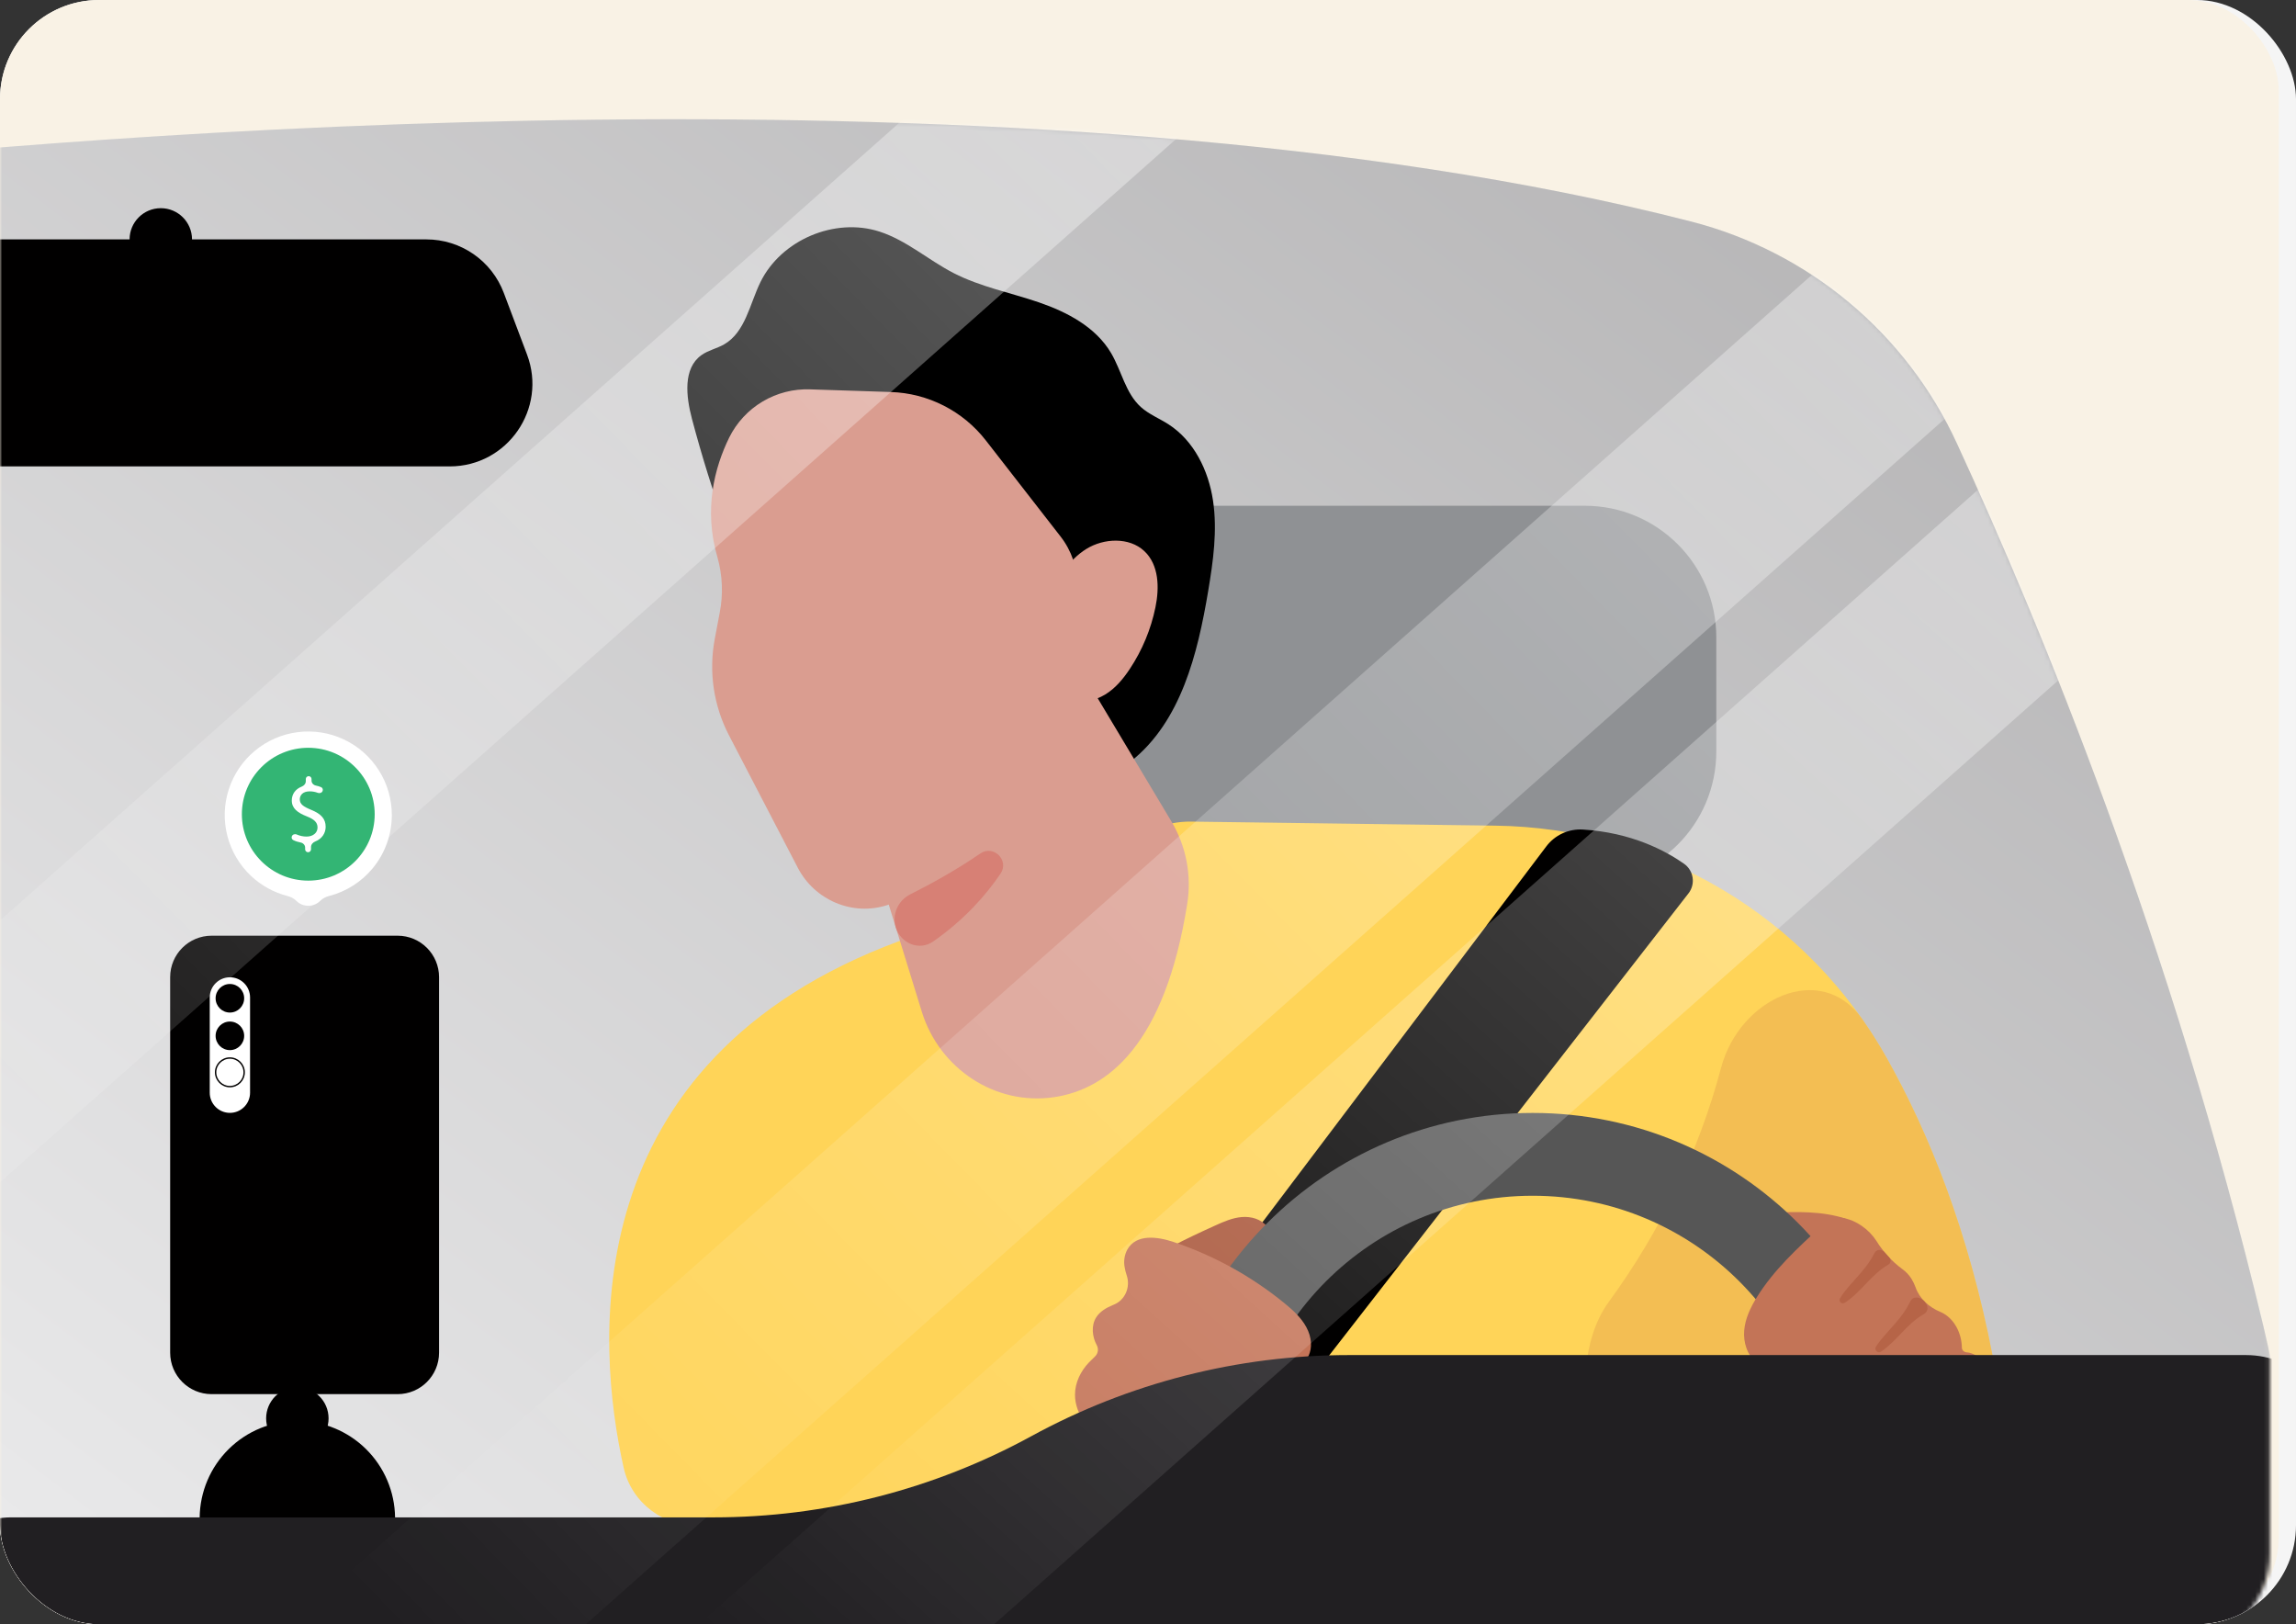
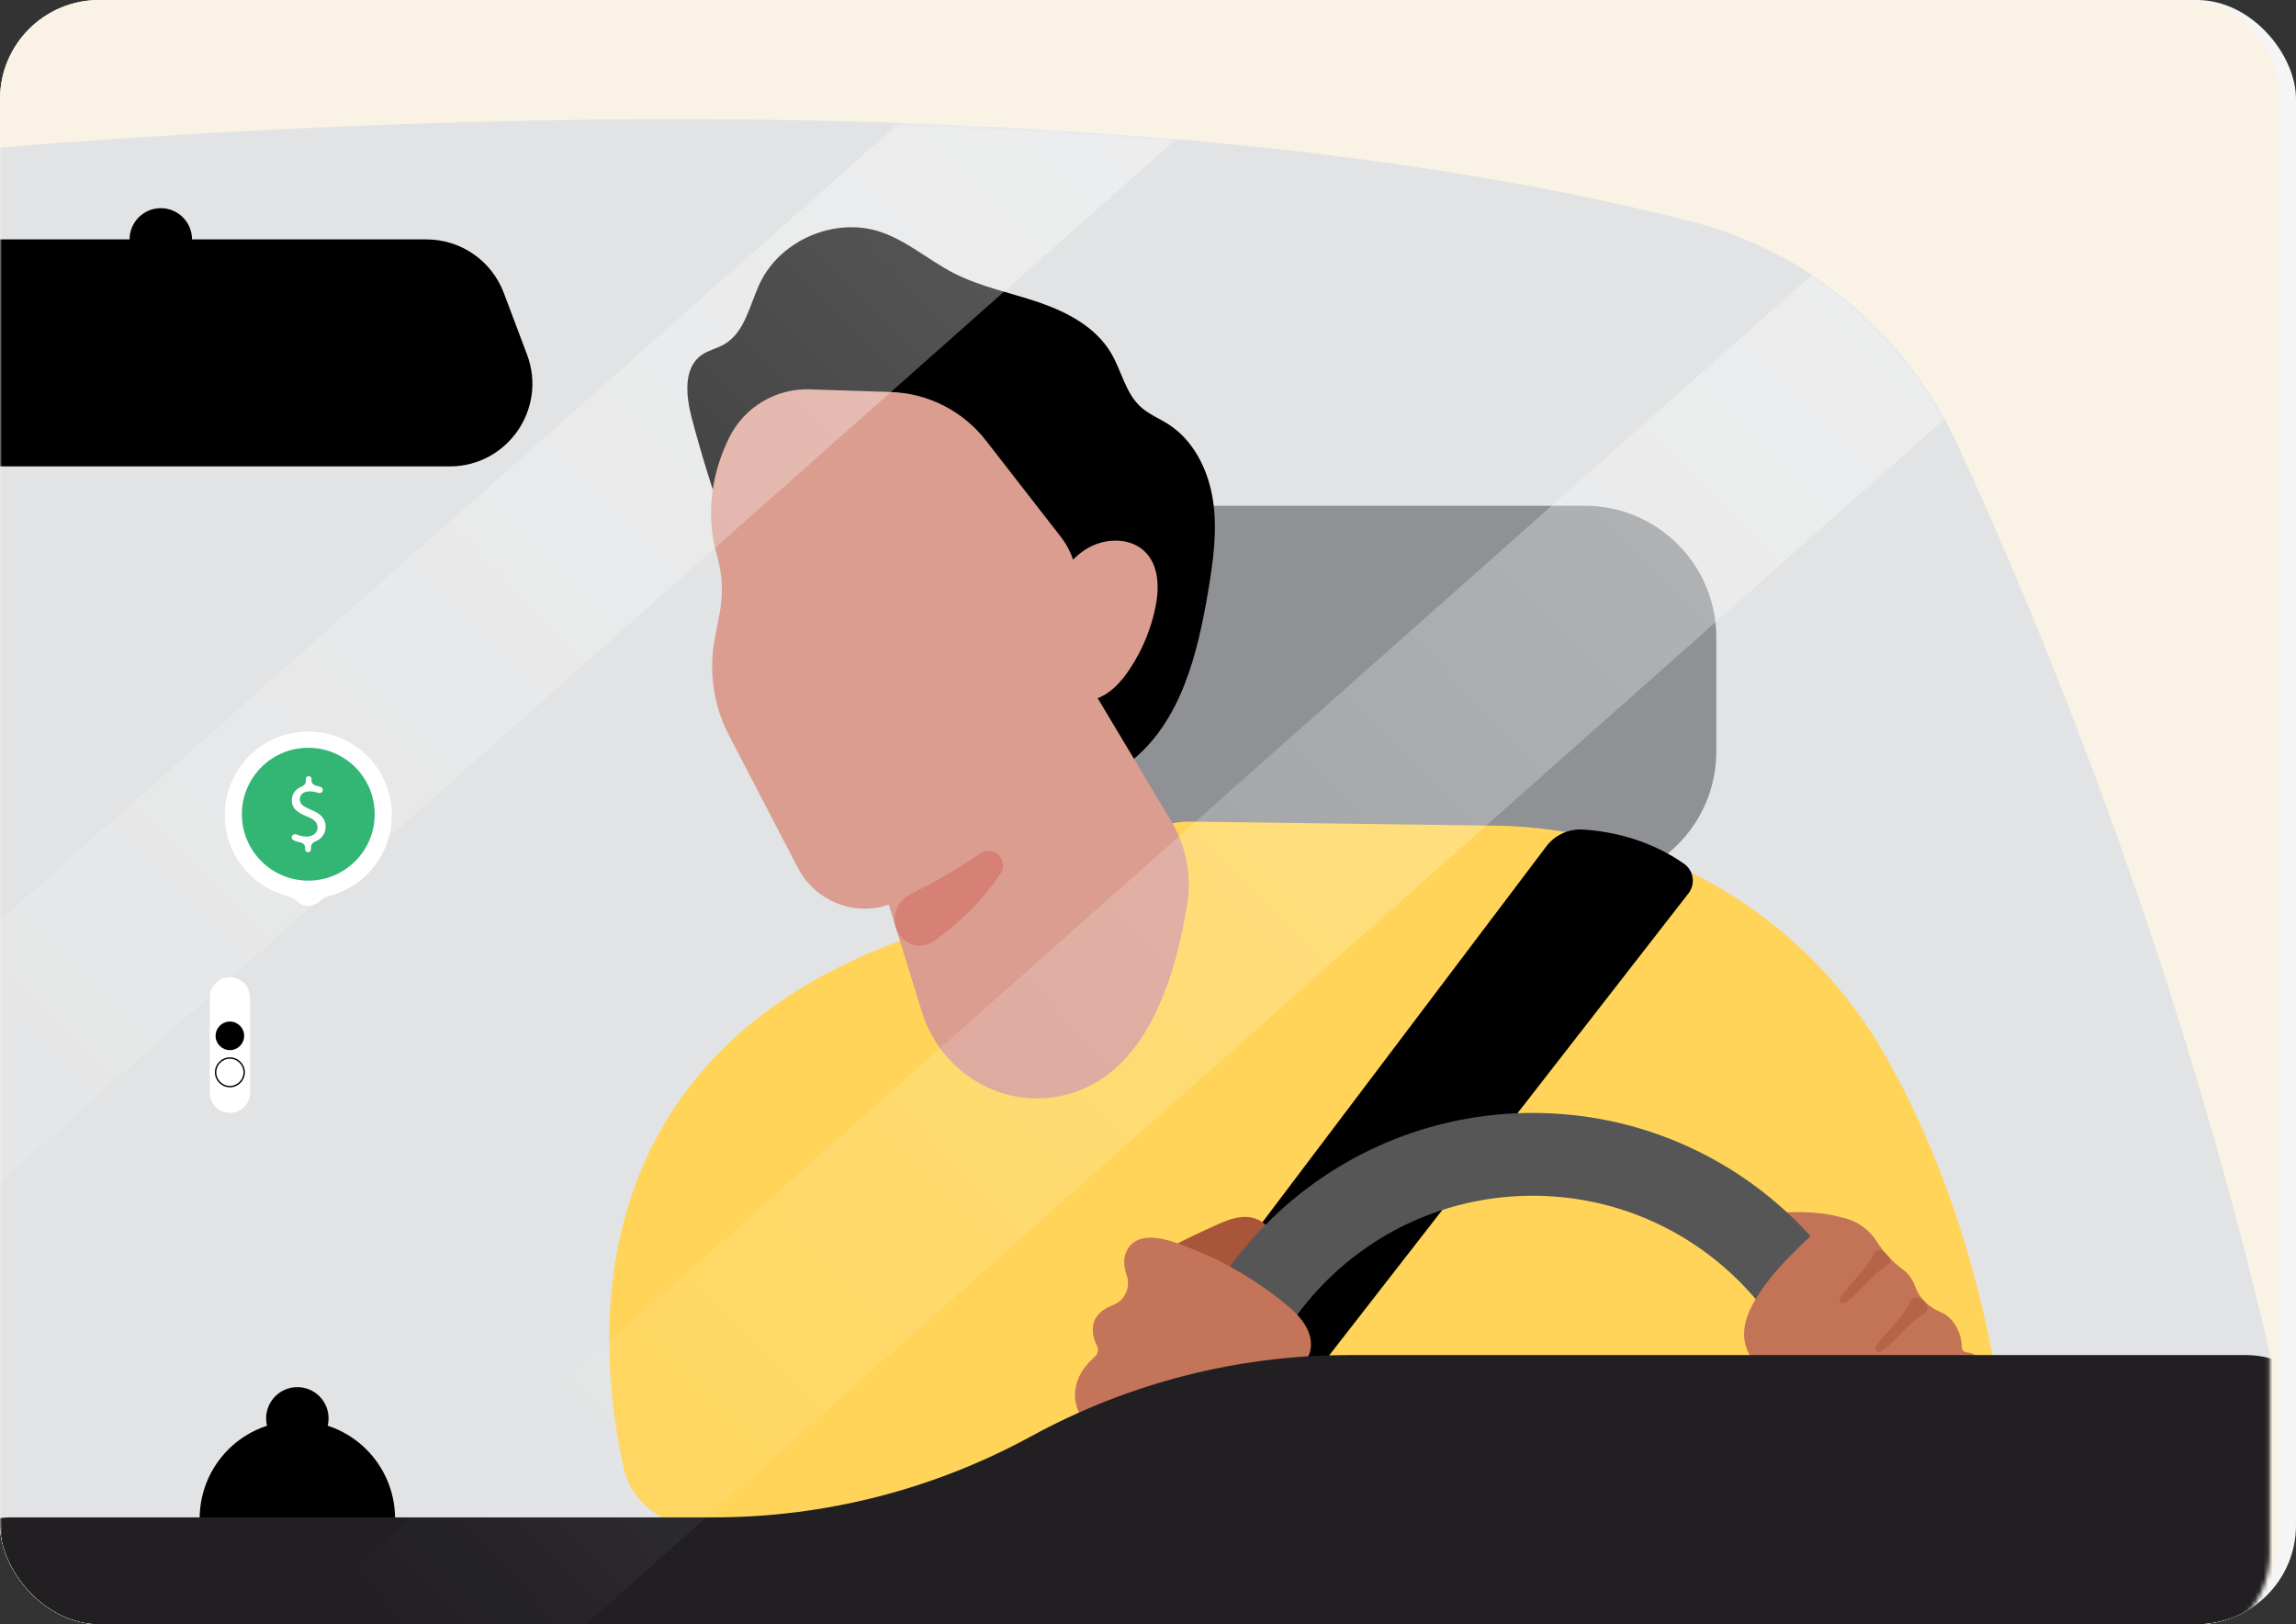
<svg xmlns="http://www.w3.org/2000/svg" width="533" height="377" viewBox="0 0 533 377" fill="none">
  <rect x="0" y="0" width="533" height="377" fill="#333333" stroke="none" />
  <g clip-path="url(#clip0_104_684)">
    <rect width="533" height="377" rx="23" fill="#F5F5F5" />
    <rect width="529" height="377.857" rx="21" fill="#F9F2E5" />
    <mask id="mask0_104_684" style="mask-type:luminance" maskUnits="userSpaceOnUse" x="0" y="0" width="527" height="382">
      <path d="M505.901 0H21C9.402 0 0 9.402 0 21V360.647C0 372.245 9.402 381.647 21 381.647H505.901C517.499 381.647 526.901 372.245 526.901 360.647V21C526.901 9.402 517.499 0 505.901 0Z" fill="white" />
    </mask>
    <g mask="url(#mask0_104_684)">
      <path d="M-68.305 59.472C-68.305 48.91 -60.52 40.026 -50.019 38.897C15.026 31.908 239.468 12.06 392.714 51.447C406.146 54.919 418.637 61.335 429.282 70.23C439.928 79.126 448.462 90.277 454.266 102.878C473.669 144.874 504.009 218.448 525.405 307.703C531.179 331.872 534.089 356.636 534.073 381.485V385.746C534.073 397.195 524.902 406.534 513.455 406.742L-46.922 416.95C-58.668 417.164 -68.305 407.701 -68.305 395.954V59.472Z" fill="#E2E3E4" />
-       <path opacity="0.23" d="M-68.305 59.472C-68.305 48.91 -60.52 40.026 -50.019 38.897C15.026 31.908 239.468 12.06 392.714 51.447C406.146 54.919 418.637 61.335 429.282 70.23C439.928 79.126 448.462 90.277 454.266 102.878C473.669 144.874 504.009 218.448 525.405 307.703C531.179 331.872 534.089 356.636 534.073 381.485V385.746C534.073 397.195 524.902 406.534 513.455 406.742L-46.922 416.95C-58.668 417.164 -68.305 407.701 -68.305 395.954V59.472Z" fill="url(#paint0_linear_104_684)" />
      <path d="M367.881 117.387H249.717C232.847 117.387 219.172 131.062 219.172 147.932V174.432C219.172 191.302 232.847 204.977 249.717 204.977H367.881C384.751 204.977 398.426 191.302 398.426 174.432V147.932C398.426 131.062 384.751 117.387 367.881 117.387Z" fill="#8F9194" />
      <path d="M162.837 354.511C154.256 354.364 146.641 349.017 144.773 340.641C138.409 312.109 133.12 246.409 208.911 218.367L267.756 192.473C270.508 191.261 273.488 190.656 276.495 190.696L347.162 191.639C365.677 191.873 383.807 196.966 399.736 206.408C415.665 215.85 428.835 229.309 437.928 245.44C447.889 263.151 457.043 285.966 462.604 314.879C462.862 316.223 462.976 317.593 462.959 318.962L462.71 338.559C462.562 350.193 452.984 359.489 441.352 359.289L162.837 354.511Z" fill="#FFD458" />
      <path d="M168.619 122.798C165.584 114.39 162.922 105.861 160.631 97.211C159.268 92.067 158.504 85.506 162.835 82.424C164.412 81.299 166.392 80.903 168.076 79.944C173.024 77.122 174.025 70.597 176.529 65.482C181.334 55.68 193.793 50.397 204.164 53.752C210.445 55.781 215.543 60.381 221.395 63.392C227.602 66.575 234.559 67.918 241.156 70.174C247.753 72.43 254.375 75.928 257.922 81.933C260.367 86.069 261.268 91.248 264.834 94.47C266.707 96.161 269.113 97.107 271.236 98.469C277.169 102.279 280.547 109.198 281.591 116.181C282.635 123.165 281.633 130.259 280.466 137.21C278.028 151.759 274.169 167.388 262.653 176.605C260.228 178.555 257.028 180.197 254.115 179.115" fill="black" />
      <path d="M206.801 90.987L188.071 90.373C184.197 90.232 180.364 91.211 177.032 93.193C173.7 95.175 171.01 98.075 169.285 101.547C165.862 108.54 163.31 118.248 166.548 129.345C167.737 133.554 167.915 137.984 167.065 142.275L165.927 148.299C164.49 155.913 165.651 163.789 169.224 170.664L185.203 201.411C189.105 208.927 197.883 212.689 205.936 210.088C215.319 207.061 228.72 198.709 246.01 178.08C248.669 174.9 250.122 170.885 250.116 166.74V135.902C250.115 131.787 248.742 127.79 246.215 124.543L228.857 102.227C226.23 98.85 222.893 96.092 219.081 94.15C215.269 92.207 211.077 91.127 206.801 90.987Z" fill="#DA9D90" />
      <path d="M201.547 194.219C201.735 195.166 209.129 219.107 214.002 234.859C218.079 248.04 231.071 256.688 244.716 254.653C257.165 252.796 270.401 242.47 275.602 209.838C276.672 203.212 275.374 196.421 271.935 190.656L239.248 136.036" fill="#DA9D90" />
      <path d="M243.66 138.549C245.533 134.212 248.108 129.933 252.188 127.411C256.268 124.888 262.14 124.641 265.628 127.895C269.062 131.101 269.166 136.407 268.229 140.949C267.182 146.054 265.163 150.91 262.283 155.254C260.748 157.569 258.925 159.779 256.515 161.229C254.106 162.679 251.027 163.278 248.387 162.263C245.747 161.249 243.836 158.388 244.463 155.702" fill="#DA9D90" />
      <path d="M207.947 215.25C207.017 212.235 208.485 208.994 211.305 207.581C215.495 205.48 221.717 202.132 227.556 198.111C230.635 195.995 234.364 199.682 232.267 202.777C228.841 207.835 223.845 213.481 216.646 218.516C213.427 220.768 209.104 219.003 207.947 215.25Z" fill="#D78075" />
-       <path opacity="0.49" d="M437.928 245.459C436.195 242.377 434.311 239.392 432.286 236.513C422.712 222.899 403.82 231.725 399.545 247.811C394.311 267.499 385.384 285.835 373.483 302.149C360.512 319.929 372.198 358.119 394.203 358.498L441.358 359.308C452.991 359.508 462.569 350.211 462.717 338.577L462.966 318.983C462.983 317.613 462.868 316.241 462.609 314.896C457.043 285.984 447.889 263.169 437.928 245.459Z" fill="#E7A84E" />
      <path d="M358.959 196.457L242.513 350.6C235.041 360.491 242.097 374.665 254.493 374.665C259.127 374.665 263.5 372.526 266.345 368.868L391.972 207.352C392.371 206.838 392.661 206.248 392.825 205.619C392.988 204.989 393.023 204.333 392.925 203.69C392.827 203.047 392.6 202.43 392.257 201.878C391.914 201.325 391.461 200.848 390.928 200.476C386.604 197.436 378.713 193.235 367.451 192.54C365.822 192.441 364.195 192.747 362.713 193.431C361.231 194.114 359.941 195.154 358.959 196.457Z" fill="#010000" />
-       <path d="M428.415 282.835C422.936 281.083 417.055 281.209 411.313 281.505C409.603 281.596 407.867 281.71 406.268 282.315C404.668 282.92 403.195 284.1 402.655 285.722C401.956 287.809 402.932 290.121 404.346 291.808C407.308 295.349 412.211 297.033 416.788 296.438C421.366 295.843 425.547 293.109 428.268 289.376" fill="#C37457" />
+       <path d="M428.415 282.835C422.936 281.083 417.055 281.209 411.313 281.505C409.603 281.596 407.867 281.71 406.268 282.315C401.956 287.809 402.932 290.121 404.346 291.808C407.308 295.349 412.211 297.033 416.788 296.438C421.366 295.843 425.547 293.109 428.268 289.376" fill="#C37457" />
      <path d="M262.664 295.134C268.588 290.722 275.311 287.526 282.038 284.476C284.031 283.572 286.073 282.669 288.254 282.483C290.436 282.298 292.806 282.961 294.139 284.694C296.203 287.383 295.017 291.294 293.339 294.24C291.362 297.712 288.787 300.888 285.487 303.158C282.187 305.427 278.182 306.753 274.203 306.431C271.169 306.191 267.804 304.481 267.375 301.48" fill="#A95539" />
      <path d="M355.793 258.317C307.715 258.317 268.736 297.296 268.736 345.374C268.736 393.453 307.715 432.435 355.793 432.435C403.872 432.435 442.854 393.456 442.854 345.374C442.854 297.293 403.872 258.317 355.793 258.317ZM355.793 413.22C318.327 413.22 287.951 382.844 287.951 345.374C287.951 307.905 318.327 277.538 355.793 277.538C393.26 277.538 423.639 307.914 423.639 345.381C423.639 382.848 393.263 413.22 355.793 413.22Z" fill="#565656" />
      <path d="M303.255 308.035C302.055 305.811 300.134 304.075 298.176 302.475C290.522 296.229 281.802 291.417 272.437 288.271C268.695 287.016 263.792 286.343 261.708 290.013C261.034 291.267 260.811 292.715 261.077 294.113C261.182 294.75 261.339 295.378 261.549 295.989C262.478 298.694 261.223 301.737 258.567 302.816L258.213 302.963C256.756 303.577 255.319 304.426 254.474 305.762C253.271 307.667 253.531 310.226 254.597 312.209C254.828 312.619 254.919 313.094 254.856 313.56C254.792 314.027 254.578 314.46 254.246 314.794C253.765 315.272 253.271 315.737 252.806 316.215C250.878 318.224 249.555 320.906 249.555 323.692C249.539 326.03 250.429 328.262 251.806 330.176C252.988 331.817 253.422 333.858 252.51 335.663C251.68 337.351 251.201 339.19 251.104 341.069C251.007 342.947 251.293 344.826 251.945 346.59C253.291 350.135 255.903 353.055 259.276 354.787C262.924 356.672 267.141 357.085 271.244 357.254C275.269 357.42 279.606 357.287 282.86 354.91C284.216 353.935 285.364 352.41 285.295 350.733C285.227 349.942 284.994 349.175 284.612 348.479C283.537 346.361 284.815 342.929 286.835 341.679C287.246 341.424 287.642 341.139 288.02 340.823C288.593 340.355 289.086 339.798 289.48 339.171C290.982 336.704 290.289 334.26 288.884 332.127C288.487 331.525 288.928 330.635 289.649 330.588C292.9 330.37 296.219 328.803 297.799 325.952C298.289 325.096 298.566 324.135 298.606 323.149C298.602 322.013 298.315 320.896 297.77 319.898C297.41 319.213 298.324 317.813 299.098 317.772C303.433 317.545 305.897 312.941 303.255 308.035Z" fill="#C47458" />
      <path d="M458.909 314.732C458.113 314.219 457.302 313.937 456.528 313.881C455.965 313.84 455.441 313.392 455.436 312.826C455.394 309.605 453.827 306.275 450.985 304.757C450.812 304.664 450.634 304.581 450.452 304.507C447.851 303.424 445.637 301.486 444.694 298.82C444.451 298.141 444.141 297.487 443.768 296.87C443.204 295.952 442.46 295.159 441.58 294.539C439.201 292.774 437.178 290.574 435.62 288.056C434.719 286.656 433.544 285.451 432.167 284.515C430.451 283.354 428.429 282.522 426.361 282.629C425.113 282.696 423.769 283.338 422.437 284.287C421.577 284.9 422.054 285.344 422.817 284.613C417.319 289.645 411.763 294.763 407.832 301.099C406.373 303.457 405.137 306.035 404.906 308.795C404.675 311.555 405.576 314.533 407.758 316.24C410.261 318.191 413.935 318.09 416.809 316.77C417.13 316.623 417.5 316.9 417.446 317.25C417.157 319.141 417.345 321.084 418.226 322.765C418.602 323.586 419.197 324.286 419.947 324.789C420.696 325.291 421.571 325.575 422.472 325.61C425.811 325.899 428.903 323.985 431.66 322.066C431.88 321.912 432.172 322.152 432.073 322.402C431.339 324.237 430.945 326.151 431.16 328.14C431.361 329.892 432.135 331.687 433.637 332.603C435.337 333.637 437.538 333.322 439.411 332.698C440.265 332.408 441.1 332.069 441.911 331.682C443.853 330.755 447.26 332.538 447.985 334.564C448.193 335.27 448.588 335.907 449.129 336.407C450.169 337.259 451.707 337.1 452.969 336.635C455.602 335.66 457.735 333.579 459.117 331.137C460.498 328.696 461.181 325.909 461.493 323.12C461.835 320.19 461.653 316.494 458.909 314.732Z" fill="#C37457" />
      <path d="M-15.48 370.216C-15.48 360.259 -7.409 352.188 2.547 352.188H165.66C191.431 352.189 216.789 345.711 239.403 333.351C262.017 320.993 287.373 314.517 313.143 314.517H521.372C532.97 314.517 542.372 323.919 542.372 335.517V367.244C542.372 378.842 532.97 388.244 521.372 388.244H2.547C-7.409 388.244 -15.48 380.172 -15.48 370.216Z" fill="#211F22" />
      <path d="M438.335 293.551C438.95 293.201 439.07 292.39 438.585 291.875C438.226 291.494 437.879 291.102 437.545 290.699C436.869 289.883 435.578 289.898 435.133 290.859C433.507 294.188 430.692 296.711 428.396 299.559C427.92 300.131 427.495 300.744 427.125 301.39C427.048 301.538 427.022 301.709 427.051 301.874C427.08 302.039 427.162 302.19 427.286 302.304C427.41 302.418 427.567 302.487 427.734 302.502C427.901 302.518 428.069 302.477 428.211 302.388C431.992 300.005 434.401 295.775 438.335 293.551Z" fill="#B66447" />
      <path d="M446.584 305.032C447.777 304.377 447.659 303.006 446.716 302.025C445.709 300.978 444.107 300.754 443.46 302.054C443.402 302.17 443.347 302.283 443.293 302.393C441.667 305.722 438.852 308.245 436.556 311.093C436.164 311.565 435.805 312.062 435.48 312.582C435.383 312.746 435.344 312.937 435.368 313.125C435.393 313.314 435.48 313.488 435.616 313.621C435.751 313.754 435.928 313.838 436.116 313.859C436.305 313.88 436.496 313.837 436.657 313.737C440.272 311.321 442.659 307.25 446.495 305.082C446.525 305.065 446.555 305.049 446.584 305.032Z" fill="#B66447" />
      <path d="M116.951 67.983C115.575 64.333 113.119 61.189 109.911 58.971C106.703 56.753 102.895 55.565 98.994 55.566H-19.58C-23.48 55.565 -27.288 56.753 -30.497 58.971C-33.705 61.189 -36.16 64.333 -37.536 67.983L-42.933 82.288C-47.67 94.841 -38.381 108.255 -24.974 108.255H104.388C117.806 108.255 127.081 94.841 122.344 82.288L116.951 67.983Z" fill="#010000" />
      <path d="M91.713 352.207C91.642 346.238 89.221 340.538 84.975 336.343C80.729 332.148 75.001 329.795 69.031 329.795C63.062 329.795 57.334 332.148 53.088 336.343C48.842 340.538 46.421 346.238 46.35 352.207" fill="#010000" />
-       <path d="M92.301 217.179H49.126C43.81 217.179 39.502 221.487 39.502 226.802V313.963C39.502 319.278 43.81 323.587 49.126 323.587H92.301C97.616 323.587 101.925 319.278 101.925 313.963V226.802C101.925 221.487 97.616 217.179 92.301 217.179Z" fill="#010000" />
      <mask id="mask1_104_684" style="mask-type:luminance" maskUnits="userSpaceOnUse" x="-69" y="27" width="604" height="390">
        <path d="M-68.305 59.47C-68.305 48.908 -60.52 40.024 -50.019 38.895C15.026 31.906 239.468 12.059 392.714 51.446C406.145 54.917 418.637 61.333 429.282 70.228C439.928 79.124 448.462 90.275 454.266 102.876C473.669 144.872 504.009 218.446 525.405 307.701C531.179 331.87 534.089 356.634 534.072 381.483V385.744C534.072 397.193 524.902 406.532 513.455 406.74L-46.922 416.948C-58.668 417.162 -68.305 407.699 -68.305 395.952V59.47Z" fill="white" />
      </mask>
      <g mask="url(#mask1_104_684)">
        <path opacity="0.52" d="M489.826 2.422L31.922 408.539C23.245 416.235 22.45 429.508 30.145 438.185L32.44 440.772C40.135 449.449 53.408 450.244 62.085 442.549L519.989 36.431C528.666 28.736 529.461 15.463 521.766 6.786L519.471 4.199C511.775 -4.478 498.503 -5.274 489.826 2.422Z" fill="url(#paint1_linear_104_684)" />
        <path opacity="0.52" d="M282.529 -36.925L-175.375 369.193C-184.052 376.888 -184.847 390.161 -177.152 398.838L-174.857 401.425C-167.161 410.102 -153.889 410.898 -145.212 403.202L312.692 -2.915C321.369 -10.611 322.164 -23.884 314.469 -32.561L312.174 -35.148C304.478 -43.825 291.206 -44.62 282.529 -36.925Z" fill="url(#paint2_linear_104_684)" />
-         <path opacity="0.52" d="M500.556 76.977L113.838 419.959C105.161 427.655 104.366 440.928 112.061 449.605L114.356 452.192C122.051 460.869 135.324 461.664 144.001 453.969L530.719 110.986C539.396 103.29 540.192 90.018 532.496 81.341L530.201 78.754C522.506 70.077 509.233 69.281 500.556 76.977Z" fill="url(#paint3_linear_104_684)" />
      </g>
      <path d="M37.329 62.813C41.331 62.813 44.576 59.569 44.576 55.566C44.576 51.564 41.331 48.319 37.329 48.319C33.327 48.319 30.082 51.564 30.082 55.566C30.082 59.569 33.327 62.813 37.329 62.813Z" fill="#010000" />
      <path d="M69.028 336.456C73.031 336.456 76.275 333.211 76.275 329.209C76.275 325.206 73.031 321.962 69.028 321.962C65.026 321.962 61.781 325.206 61.781 329.209C61.781 333.211 65.026 336.456 69.028 336.456Z" fill="#010000" />
      <path d="M58.05 231.515C58.05 228.929 55.954 226.833 53.37 226.833C50.785 226.833 48.69 228.929 48.69 231.515V253.62C48.69 256.205 50.785 258.301 53.37 258.301C55.954 258.301 58.05 256.205 58.05 253.62V231.515Z" fill="white" />
-       <path d="M53.367 235.019C55.199 235.019 56.683 233.534 56.683 231.703C56.683 229.871 55.199 228.387 53.367 228.387C51.535 228.387 50.051 229.871 50.051 231.703C50.051 233.534 51.535 235.019 53.367 235.019Z" fill="#010000" />
      <path d="M53.367 243.739C55.199 243.739 56.683 242.254 56.683 240.423C56.683 238.591 55.199 237.106 53.367 237.106C51.535 237.106 50.051 238.591 50.051 240.423C50.051 242.254 51.535 243.739 53.367 243.739Z" fill="#010000" />
      <path d="M53.367 252.208C55.199 252.208 56.683 250.723 56.683 248.891C56.683 247.06 55.199 245.575 53.367 245.575C51.535 245.575 50.051 247.06 50.051 248.891C50.051 250.723 51.535 252.208 53.367 252.208Z" stroke="#010000" stroke-width="0.325" stroke-miterlimit="10" />
      <path d="M90.961 189.18C90.962 185.5 89.914 181.895 87.942 178.786C85.97 175.678 83.154 173.196 79.824 171.628C76.493 170.061 72.785 169.474 69.133 169.935C65.481 170.397 62.036 171.888 59.2 174.234C56.364 176.58 54.254 179.685 53.117 183.186C51.98 186.687 51.862 190.439 52.778 194.004C53.694 197.57 55.605 200.801 58.288 203.32C60.678 205.563 63.591 207.16 66.754 207.969C67.516 208.165 68.231 208.53 68.787 209.087C70.321 210.621 72.808 210.621 74.342 209.087C74.898 208.53 75.613 208.165 76.375 207.969C80.337 206.955 83.888 204.71 86.508 201.544C89.385 198.066 90.96 193.694 90.961 189.18Z" fill="white" />
      <path opacity="0.8" d="M71.566 204.4C80.08 204.4 86.983 197.497 86.983 188.983C86.983 180.468 80.08 173.565 71.566 173.565C63.051 173.565 56.148 180.468 56.148 188.983C56.148 197.497 63.051 204.4 71.566 204.4Z" fill="#00A251" />
      <path d="M71.517 197.809C71.14 197.809 70.833 197.502 70.833 197.124V196.721C70.833 196.121 70.345 195.645 69.755 195.539C69.169 195.435 68.599 195.247 68.065 194.982C67.752 194.827 67.627 194.456 67.745 194.128C67.906 193.68 68.444 193.501 68.88 193.692C69.595 194.004 70.369 194.17 71.155 194.174C72.683 194.174 73.714 193.293 73.714 192.067C73.714 190.841 72.875 190.152 71.285 189.508C69.091 188.647 67.738 187.658 67.738 185.786C67.738 184.31 68.605 183.129 70.027 182.581C70.564 182.374 70.989 181.901 70.989 181.326V180.818C70.989 180.45 71.288 180.151 71.656 180.151C72.024 180.151 72.322 180.45 72.322 180.818V181.199C72.322 181.774 72.79 182.232 73.356 182.34C73.766 182.419 74.167 182.541 74.551 182.707C74.886 182.852 75.023 183.241 74.894 183.583C74.731 184.014 74.217 184.19 73.787 184.025C73.179 183.791 72.53 183.673 71.874 183.679C70.215 183.679 69.598 184.654 69.598 185.529C69.598 186.647 70.394 187.206 72.267 187.98C74.481 188.884 75.599 190.002 75.599 191.917C75.599 193.341 74.767 194.691 73.192 195.304C72.64 195.519 72.202 196.006 72.202 196.599V197.124C72.202 197.502 71.895 197.809 71.517 197.809Z" fill="white" />
    </g>
  </g>
  <defs>
    <linearGradient id="paint0_linear_104_684" x1="87.85" y1="415.356" x2="392.691" y2="12.469" gradientUnits="userSpaceOnUse">
      <stop stop-color="white" />
      <stop offset="1" stop-color="#231F20" />
    </linearGradient>
    <linearGradient id="paint1_linear_104_684" x1="596.232" y1="-91.981" x2="104.214" y2="391.126" gradientUnits="userSpaceOnUse">
      <stop stop-color="white" />
      <stop offset="1" stop-color="white" stop-opacity="0" />
    </linearGradient>
    <linearGradient id="paint2_linear_104_684" x1="388.938" y1="-131.338" x2="-103.084" y2="351.769" gradientUnits="userSpaceOnUse">
      <stop stop-color="white" />
      <stop offset="1" stop-color="white" stop-opacity="0" />
    </linearGradient>
    <linearGradient id="paint3_linear_104_684" x1="582.875" y1="-20.219" x2="194.251" y2="405.843" gradientUnits="userSpaceOnUse">
      <stop stop-color="white" />
      <stop offset="1" stop-color="white" stop-opacity="0" />
    </linearGradient>
    <clipPath id="clip0_104_684">
      <rect width="533" height="377" rx="23" fill="white" />
    </clipPath>
  </defs>
</svg>